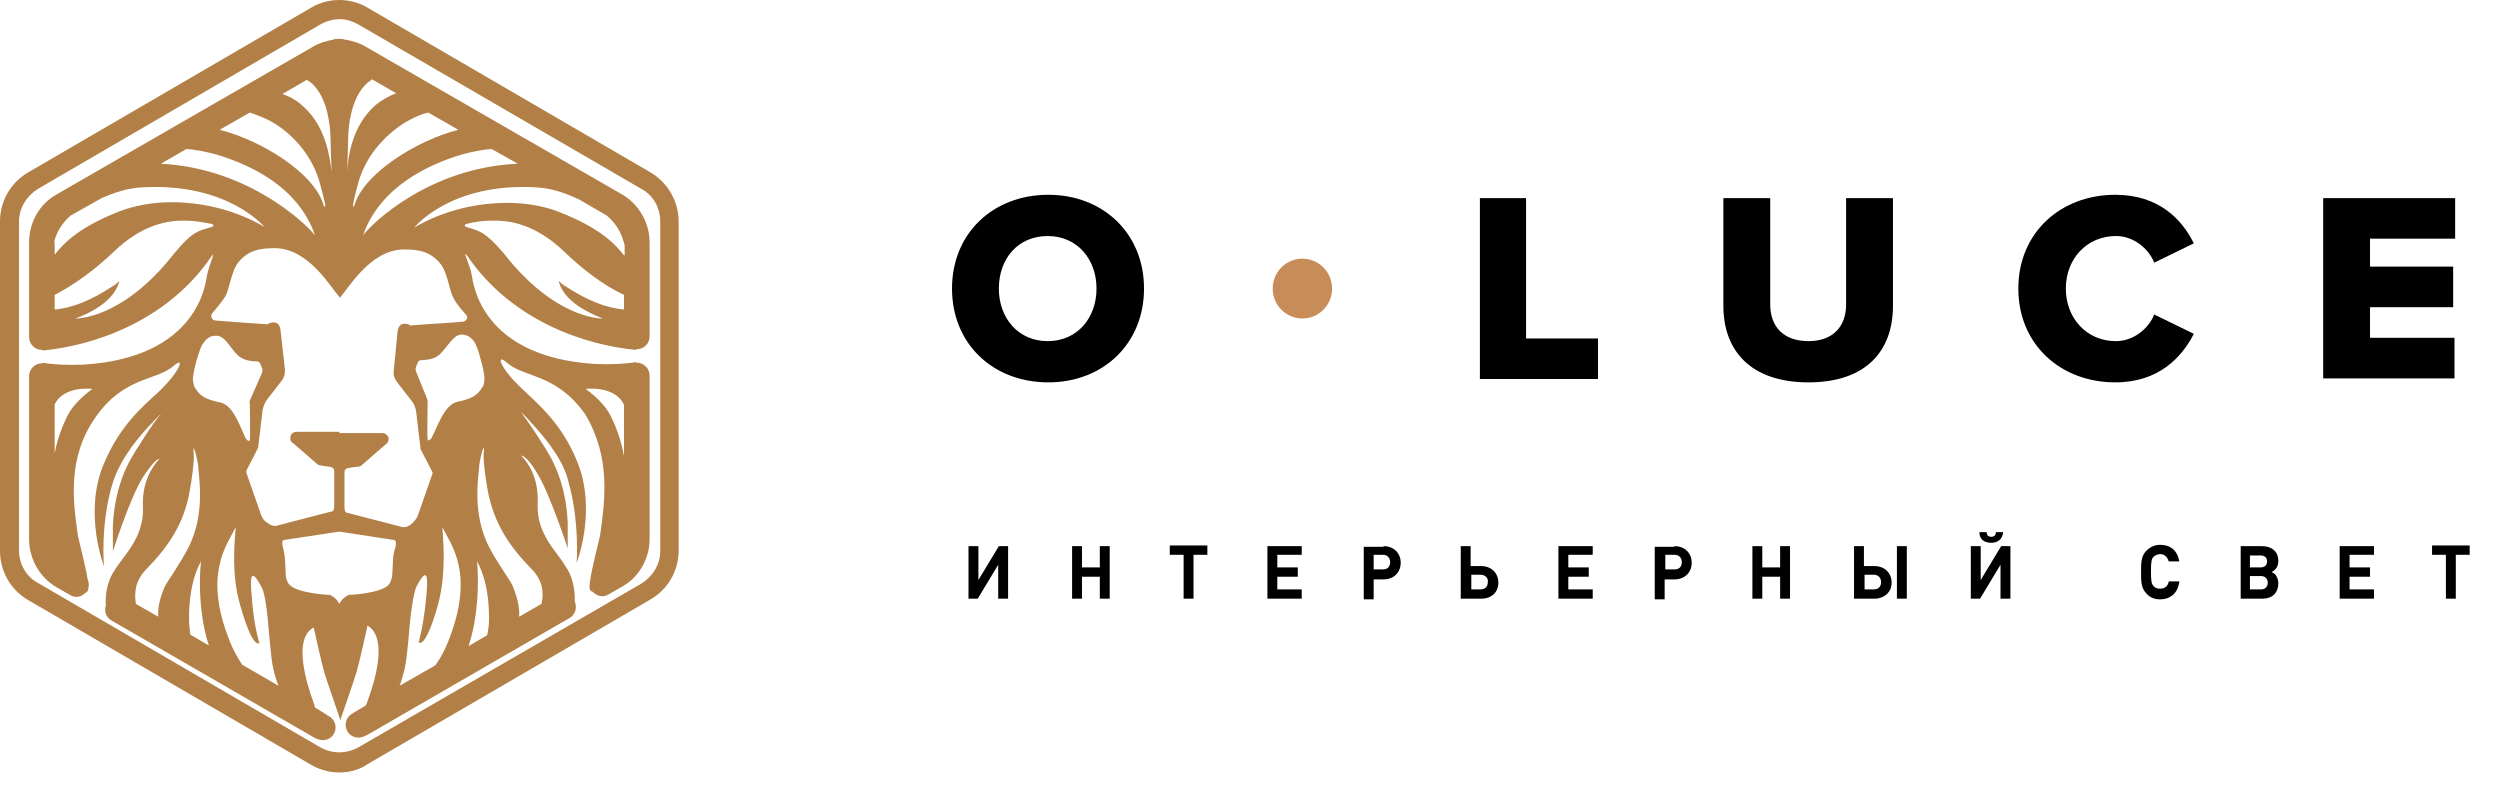
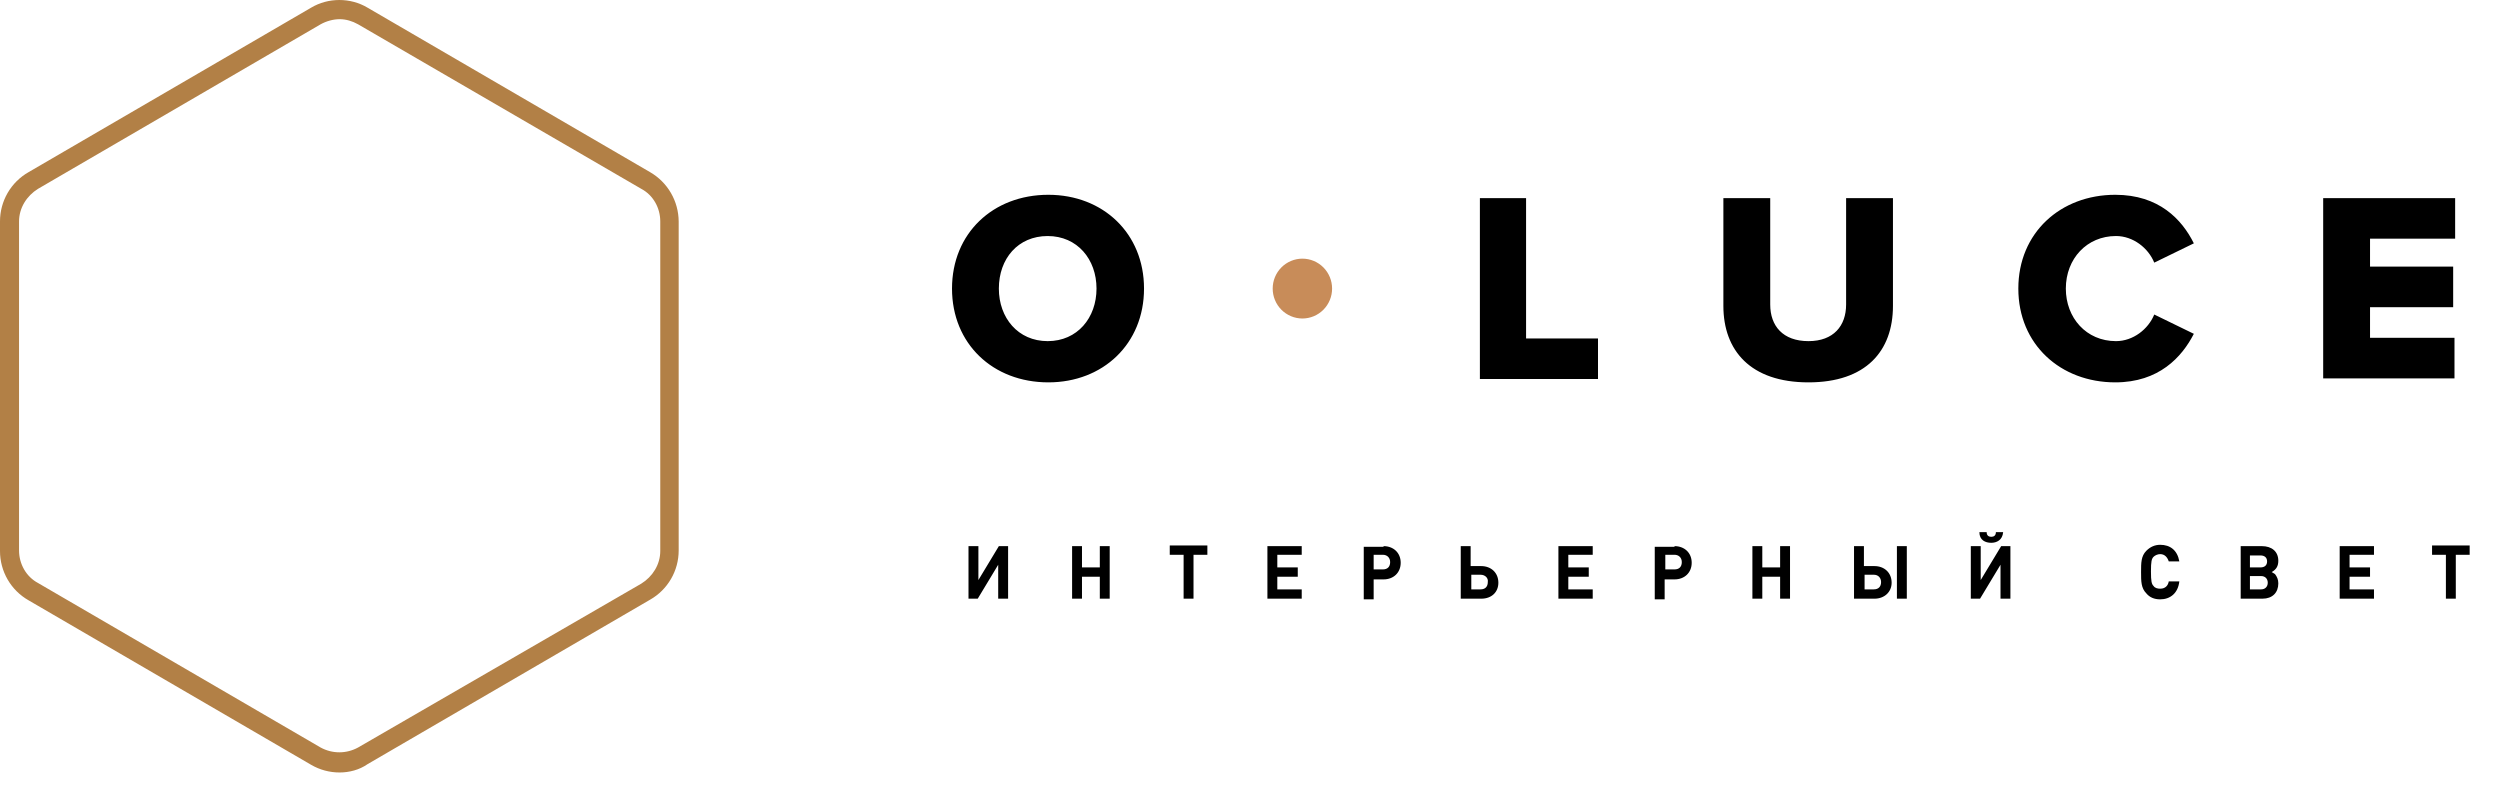
<svg xmlns="http://www.w3.org/2000/svg" width="225" height="71" viewBox="0 0 225 71" fill="none">
  <g clip-path="url(#clip0_5492_1888)">
    <path d="M30.569 69.523C29.666 69.526 28.779 69.287 27.998 68.831L2.571 54.028C1.789 53.584 1.139 52.939 0.688 52.16C0.236 51.38 -0.001 50.495 6.11868e-06 49.593V19.929C-0.001 19.027 0.236 18.141 0.688 17.361C1.14 16.582 1.79 15.937 2.572 15.493L27.999 0.692C29.541 -0.23 31.541 -0.23 33.083 0.692L58.51 15.495C59.287 15.945 59.933 16.59 60.384 17.368C60.835 18.146 61.075 19.029 61.081 19.93V49.536C61.082 50.438 60.845 51.324 60.393 52.103C59.941 52.882 59.291 53.527 58.51 53.971L33.082 68.773C32.341 69.292 31.426 69.523 30.569 69.523ZM30.569 1.727C29.998 1.727 29.369 1.9 28.855 2.188L3.428 16.991C2.4 17.625 1.714 18.719 1.714 19.929V49.535C1.714 50.744 2.342 51.897 3.428 52.473L28.856 67.276C29.372 67.559 29.952 67.708 30.541 67.708C31.13 67.708 31.709 67.559 32.226 67.276L57.71 52.531C58.738 51.897 59.424 50.802 59.424 49.593V19.929C59.424 18.719 58.796 17.567 57.71 16.992L32.226 2.187C31.712 1.899 31.141 1.726 30.569 1.726L30.569 1.727Z" fill="#B28046" />
-     <path d="M42.056 23.027C46.143 29.015 52.879 31.088 57.254 31.492V31.434H57.312C57.617 31.434 57.909 31.312 58.124 31.097C58.34 30.881 58.462 30.588 58.464 30.282V21.818C58.464 20.032 57.485 18.363 55.988 17.499L32.901 4.196C32.325 3.851 31.693 3.679 31.059 3.563C30.944 3.563 30.887 3.505 30.771 3.505H30.311C30.195 3.505 30.08 3.505 30.023 3.563C29.389 3.678 28.756 3.851 28.181 4.196L5.094 17.498C3.54 18.364 2.618 20.033 2.618 21.817V30.34C2.62 30.646 2.742 30.939 2.957 31.154C3.173 31.37 3.465 31.492 3.77 31.492H3.828V31.549C8.145 31.146 14.939 29.073 19.026 23.085C19.487 22.393 18.796 23.891 18.623 24.811C18.508 25.503 17.818 32.183 7.512 32.816C6.188 32.874 4.748 32.816 3.828 32.643V32.701H3.77C3.466 32.701 3.174 32.822 2.958 33.038C2.742 33.254 2.62 33.546 2.618 33.852V48.536C2.618 50.322 3.597 51.991 5.094 52.855L6.303 53.546C6.476 53.661 6.706 53.719 6.879 53.719C7.224 53.719 7.512 53.546 7.743 53.316C7.915 53.258 7.972 53.027 7.972 52.798C8.03 52.567 7.972 52.279 7.857 52.049V51.933C7.857 51.933 7.8 51.473 6.993 48.133V48.076C6.591 45.139 6.015 41.223 8.606 37.538C11.197 33.852 14.018 34.313 15.63 32.931C16.666 32.011 16.263 33.392 14.19 35.35C12.866 36.559 10.736 38.344 9.297 41.857C7.512 46.232 9.355 50.955 9.355 50.955C9.355 50.955 9.009 47.097 10.16 43.412C10.505 42.317 11.139 41.223 11.83 40.244C12.482 39.37 13.194 38.543 13.959 37.769L14.478 37.25C14.421 37.365 14.363 37.422 14.248 37.538C13.71 38.24 13.21 38.97 12.751 39.726C12.348 40.474 10.39 42.662 10.16 47.269V49.63C10.16 49.63 11.715 44.735 12.866 42.951C13.614 41.799 14.075 41.338 14.363 41.281C13.73 41.971 12.751 43.354 12.866 45.657C12.981 48.421 11.024 50.091 10.333 51.301C9.814 51.991 9.412 53.316 9.527 54.468C9.355 54.985 9.527 55.561 10.045 55.849L28.181 66.329L28.526 66.502C28.699 66.559 28.872 66.617 29.044 66.617C29.447 66.617 29.907 66.387 30.08 65.984C30.149 65.847 30.19 65.699 30.201 65.547C30.212 65.395 30.192 65.242 30.144 65.098C30.096 64.953 30.02 64.82 29.92 64.705C29.82 64.59 29.698 64.496 29.562 64.429C29.504 64.429 29.447 64.372 29.389 64.314L28.353 63.681C28.353 63.623 28.296 63.565 28.296 63.45C26.108 57.519 27.893 56.655 28.238 56.483C28.238 56.483 28.929 59.65 29.217 60.629C29.505 61.55 30.541 64.486 30.656 64.89V54.41V64.718C30.771 64.372 31.808 61.435 32.096 60.456C32.384 59.477 33.074 56.31 33.074 56.31C33.362 56.483 35.204 57.404 33.017 63.278C32.959 63.392 32.959 63.45 32.901 63.508L31.923 64.083C31.865 64.141 31.807 64.141 31.75 64.199C31.614 64.266 31.492 64.36 31.392 64.475C31.292 64.589 31.216 64.723 31.168 64.868C31.119 65.012 31.1 65.165 31.111 65.317C31.122 65.469 31.163 65.618 31.232 65.754C31.405 66.157 31.865 66.387 32.268 66.387C32.441 66.387 32.613 66.329 32.786 66.272L33.132 66.099L51.267 55.618C51.785 55.331 51.958 54.698 51.727 54.122C51.785 52.97 51.439 51.703 50.922 51.012C50.231 49.746 48.274 48.133 48.389 45.369C48.504 43.065 47.583 41.684 46.892 40.992C47.237 41.05 47.698 41.511 48.389 42.663C49.482 44.448 51.094 49.342 51.094 49.342V46.981C50.864 42.375 48.906 40.187 48.504 39.438C48.504 39.438 47.928 38.517 47.007 37.25C46.949 37.135 46.892 37.077 46.776 36.962L47.295 37.48C47.986 38.229 48.734 39.035 49.425 39.956C50.173 40.992 50.807 42.029 51.095 43.123C52.188 46.808 51.9 50.667 51.9 50.667C51.9 50.667 53.743 45.945 51.958 41.568C50.576 38.114 48.389 36.328 47.064 35.062C44.934 33.103 44.589 31.722 45.624 32.642C47.179 34.026 50.001 33.565 52.649 37.25C55.009 41.166 54.433 45.081 54.031 48.018V48.076C53.225 51.415 53.167 51.876 53.167 51.876C53.167 52.164 52.822 53.2 53.34 53.258C53.57 53.488 53.858 53.661 54.204 53.661C54.376 53.661 54.606 53.603 54.78 53.488L55.988 52.798C57.542 51.933 58.464 50.264 58.464 48.479V33.795C58.462 33.489 58.34 33.196 58.124 32.98C57.909 32.764 57.617 32.643 57.312 32.643H57.254V32.586C56.334 32.758 54.894 32.816 53.57 32.758C43.265 32.125 42.574 25.445 42.459 24.755C42.286 23.833 41.537 22.335 42.056 23.028V23.027ZM6.073 37.422C5.439 38.69 5.094 39.842 4.921 40.82V36.386C5.785 34.659 8.318 35.004 8.318 35.004C8.318 35.004 6.706 36.098 6.073 37.423V37.422ZM56.161 36.444V41.05C55.934 39.789 55.527 38.566 54.952 37.422C54.318 36.099 52.706 35.004 52.706 35.004C52.706 35.004 55.355 34.658 56.161 36.444ZM4.863 21.817C4.863 21.817 4.921 21.817 4.863 21.817C5.036 21.069 5.439 20.204 6.361 19.398L9.124 17.844C10.276 17.325 11.541 16.922 12.751 16.865C20.524 16.404 23.805 20.435 23.805 20.435C23.805 20.435 20.926 18.535 16.666 18.246C16.493 18.246 13.614 17.901 10.678 19.052C6.706 20.608 5.497 22.22 4.979 22.853C4.979 22.911 4.921 22.911 4.921 22.911V21.817H4.863ZM14.478 14.735L16.781 13.409C17.587 13.467 18.509 13.64 19.545 13.927C22.366 14.792 26.798 16.692 28.353 21.183C27.547 20.146 22.366 15.137 14.478 14.734V14.735ZM19.775 11.683L22.48 10.128C23.172 10.358 23.92 10.646 24.611 11.048C26.511 12.201 28.18 14.158 28.814 16.576C29.274 18.362 29.39 18.649 29.159 18.592C28.411 15.598 23.46 12.604 19.775 11.683ZM27.202 9.494C26.684 9.028 26.077 8.676 25.417 8.458L27.605 7.19C27.72 7.248 27.777 7.306 27.893 7.363C27.893 7.363 29.044 8.112 29.504 10.358C29.85 12.028 29.677 12.085 29.85 15.482C29.677 14.216 29.389 11.394 27.202 9.494ZM31.578 10.358C32.037 8.112 33.189 7.363 33.189 7.363C33.304 7.306 33.362 7.249 33.477 7.133L35.665 8.4C34.974 8.63 34.341 9.034 33.823 9.436C31.635 11.336 31.347 14.158 31.231 15.425C31.405 12.086 31.231 12.028 31.578 10.358ZM32.21 16.576C32.844 14.158 34.514 12.258 36.413 11.049C37.105 10.646 37.795 10.3 38.543 10.128L41.249 11.683C37.565 12.603 32.613 15.655 31.865 18.592C31.693 18.649 31.75 18.304 32.21 16.576ZM41.48 13.928C42.516 13.64 43.437 13.467 44.243 13.409L46.603 14.734C38.659 15.079 33.477 20.09 32.671 21.183C34.226 16.75 38.659 14.792 41.48 13.928ZM48.274 16.865C49.597 16.922 50.922 17.383 52.13 17.959L54.606 19.398C55.7 20.32 56.046 21.356 56.219 22.105V23.026C56.219 22.968 56.161 22.968 56.103 22.911C55.585 22.277 54.376 20.665 50.404 19.11C47.524 17.959 44.646 18.304 44.416 18.304C40.156 18.592 37.277 20.493 37.277 20.493C37.277 20.493 40.501 16.404 48.274 16.864V16.865ZM19.026 20.435C17.875 20.78 17.357 20.78 15.687 22.795C11.024 28.784 6.821 28.669 6.764 28.669C8.088 28.208 10.275 27.114 10.736 25.329C10.736 25.272 10.505 25.502 10.448 25.56C8.031 27.173 6.476 27.69 4.922 27.864V26.54C6.707 25.618 8.607 24.236 10.334 22.566C12.349 20.666 14.478 19.802 16.667 19.86C17.473 19.86 18.107 19.975 19.027 20.147C19.258 20.205 19.258 20.378 19.027 20.436L19.026 20.435ZM17.819 32.01C17.991 31.549 18.107 31.089 18.279 30.916C18.566 30.455 18.97 30.167 19.488 30.225H19.603C19.661 30.225 19.718 30.225 19.776 30.282C20.409 30.456 20.984 31.78 21.675 32.182C22.136 32.471 22.77 32.528 23.115 32.528C23.23 32.528 23.346 32.586 23.403 32.701L23.576 33.104C23.634 33.218 23.634 33.392 23.576 33.565L22.539 35.925C22.482 36.041 22.424 36.156 22.482 36.328C22.482 36.328 22.539 39.38 22.482 39.611C22.424 39.842 22.136 39.495 22.136 39.495C21.618 38.459 20.984 36.386 19.776 36.214C18.107 35.868 17.876 35.407 17.472 34.774C17.416 34.601 17.358 34.198 17.358 34.198C17.358 33.679 17.588 32.758 17.819 32.01ZM18.797 58.096L17.128 57.116C17.07 56.655 17.012 56.194 17.012 55.676C17.012 52.337 17.933 50.84 18.106 50.494C18.048 50.609 17.646 54.582 18.797 58.095V58.096ZM13.212 51.185C15.17 49.169 16.552 47.154 17.069 44.217C17.588 41.281 17.416 40.647 17.416 40.647C17.358 40.014 17.588 40.474 17.819 41.799C17.933 43.181 18.451 46.233 17.012 49.17C16.264 50.667 15.054 52.337 14.825 52.798C14.306 54.007 14.191 54.87 14.249 55.504L12.233 54.352C12.061 53.316 12.177 52.222 13.212 51.185ZM21.791 59.822C21.387 59.189 20.984 58.499 20.697 57.749C18.221 51.646 20.467 48.997 21.215 47.442C21.157 48.363 20.755 51.588 21.618 54.468C22.77 58.556 23.346 57.865 23.346 57.865C23.346 57.865 22.827 56.31 22.654 53.661C22.539 52.395 22.424 50.667 23.576 52.913C23.864 53.431 24.093 55.446 24.152 56.31C24.381 58.843 24.44 59.88 24.842 61.089C24.9 61.319 25.015 61.55 25.072 61.723L21.791 59.822H21.791ZM31.348 53.546C30.887 53.834 30.715 54.006 30.542 54.353C30.369 54.006 30.139 53.776 29.735 53.546C29.735 53.546 26.684 53.431 25.994 52.567C25.706 52.164 25.706 51.646 25.706 51.415C25.648 50.782 25.706 50.264 25.533 49.573C25.476 49.227 25.245 48.652 25.591 48.594L30.541 47.845L35.434 48.594C35.78 48.652 35.607 49.227 35.492 49.573C35.319 50.206 35.377 50.782 35.319 51.415C35.319 51.588 35.319 52.106 35.031 52.567C34.399 53.431 31.347 53.546 31.347 53.546H31.348ZM39.408 54.467C40.214 51.588 39.869 48.363 39.811 47.442C40.559 48.997 42.804 51.588 40.33 57.75C40.042 58.498 39.639 59.246 39.178 59.88L35.954 61.723C36.069 61.492 36.126 61.263 36.184 61.032C36.587 59.822 36.645 58.786 36.875 56.252C36.933 55.389 37.221 53.374 37.451 52.855C38.603 50.609 38.487 52.337 38.371 53.603C38.141 56.252 37.68 57.807 37.68 57.807C37.68 57.807 38.256 58.556 39.408 54.468V54.467ZM42.92 50.494C43.092 50.84 44.014 52.337 44.014 55.676C44.016 56.181 43.958 56.683 43.841 57.173L42.172 58.153C43.324 54.64 42.977 50.609 42.92 50.494ZM47.814 51.185C48.85 52.222 48.966 53.315 48.735 54.352L46.72 55.504C46.777 54.871 46.662 54.006 46.144 52.74C45.971 52.279 44.704 50.61 43.956 49.112C42.516 46.175 43.035 43.123 43.151 41.741C43.38 40.417 43.611 39.956 43.553 40.59C43.553 40.59 43.38 41.223 43.898 44.16C44.474 47.154 45.856 49.17 47.814 51.185ZM42.748 30.858C42.863 31.088 43.035 31.492 43.151 31.953C43.38 32.701 43.611 33.679 43.611 34.141C43.611 34.141 43.553 34.544 43.495 34.716C43.092 35.349 42.863 35.81 41.193 36.156C39.984 36.386 39.351 38.459 38.832 39.438C38.832 39.438 38.544 39.784 38.487 39.553C38.429 39.323 38.487 36.271 38.487 36.271C38.487 36.156 38.487 35.983 38.429 35.868L37.45 33.449C37.392 33.335 37.392 33.161 37.45 32.989L37.623 32.586C37.65 32.532 37.691 32.488 37.742 32.458C37.793 32.427 37.852 32.412 37.911 32.413C38.256 32.413 38.89 32.355 39.351 32.068C39.984 31.664 40.617 30.398 41.25 30.167C41.308 30.167 41.365 30.167 41.423 30.109H41.538C42.056 30.109 42.46 30.398 42.748 30.858ZM41.941 28.325C42.172 28.555 41.999 28.901 41.653 28.957C40.271 29.073 37.163 29.246 36.933 29.304L36.76 29.188C35.954 28.957 35.838 29.533 35.781 29.822L35.435 33.392C35.378 33.737 35.493 34.083 35.723 34.371L37.105 36.156C37.278 36.386 37.393 36.674 37.45 37.02L37.853 40.416C37.853 40.474 37.853 40.474 37.911 40.532L38.89 42.433C38.947 42.547 38.947 42.605 38.89 42.72L37.623 46.348C37.508 46.694 37.278 46.924 37.047 47.154L36.875 47.269C36.645 47.442 36.299 47.5 36.011 47.384L31.348 46.175C31.003 46.175 31.003 45.83 31.003 45.542V42.489C31.003 42.317 31.118 42.144 31.291 42.144C31.694 42.029 32.154 42.029 32.384 41.971C32.441 41.971 32.499 41.914 32.499 41.914L34.688 40.014C34.975 39.842 35.09 39.438 34.86 39.208C34.744 39.035 34.572 38.977 34.4 38.977H30.541V48.018V38.862H26.684C26.511 38.862 26.281 38.977 26.223 39.093C26.051 39.38 26.108 39.784 26.396 39.899L28.584 41.799C28.641 41.799 28.699 41.857 28.699 41.857C28.929 41.914 29.389 41.971 29.792 42.029C29.965 42.087 30.08 42.202 30.08 42.375V45.427C30.08 45.714 30.08 46.06 29.735 46.06L25.072 47.269C24.784 47.384 24.438 47.327 24.208 47.154L24.035 47.039C23.747 46.866 23.575 46.579 23.459 46.232L22.193 42.605C22.135 42.489 22.193 42.433 22.193 42.317L23.172 40.416C23.172 40.36 23.172 40.36 23.23 40.303L23.633 36.904C23.697 36.599 23.814 36.306 23.977 36.041L25.36 34.255C25.59 33.968 25.648 33.622 25.648 33.277L25.244 29.707C25.187 29.419 25.129 28.843 24.265 29.073L24.093 29.188C23.862 29.188 20.754 28.957 19.372 28.843C19.084 28.843 18.911 28.439 19.084 28.209C19.429 27.806 19.89 27.288 20.293 26.655C20.581 26.194 20.811 24.582 21.329 23.775C22.25 22.509 23.402 22.336 24.726 22.336C27.835 22.336 29.85 26.021 30.541 26.712V5.81V26.828C31.232 26.194 33.247 22.451 36.356 22.451C37.68 22.451 38.831 22.624 39.753 23.891C40.27 24.64 40.501 26.309 40.789 26.77C41.134 27.46 41.653 27.979 41.94 28.325H41.941ZM41.999 20.147C42.769 19.945 43.563 19.849 44.359 19.86C46.547 19.802 48.677 20.666 50.693 22.566C52.477 24.293 54.319 25.676 56.162 26.539V27.864C54.607 27.691 52.995 27.173 50.577 25.561C50.52 25.503 50.289 25.215 50.289 25.33C50.75 27.115 52.938 28.152 54.262 28.67C54.205 28.67 50.001 28.785 45.338 22.797C43.611 20.781 43.092 20.781 41.999 20.436C41.769 20.378 41.769 20.205 41.999 20.147Z" fill="#B28046" />
    <path d="M89.838 53.881V50.828L87.996 53.881H87.165V49.152H88.056V52.205L89.897 49.152H90.729V53.881H89.838ZM98.983 53.881V51.905H97.379V53.881H96.489V49.152H97.379V51.067H98.983V49.152H99.873V53.881H98.983ZM107.416 49.93V53.881H106.525V49.93H105.278V49.092H108.663V49.93H107.416ZM114.067 53.881V49.152H117.155V49.93H114.958V51.067H116.799V51.905H114.958V53.043H117.155V53.881H114.067ZM124.52 49.152C125.41 49.152 126.063 49.751 126.063 50.648C126.063 51.547 125.41 52.146 124.52 52.146H123.629V53.941H122.738V49.212H124.52V49.152ZM124.46 51.247C124.876 51.247 125.113 51.008 125.113 50.589C125.113 50.17 124.816 49.93 124.46 49.93H123.629V51.247H124.46ZM133.308 53.881H131.467V49.152H132.358V50.948H133.308C134.199 50.948 134.853 51.547 134.853 52.444C134.853 53.282 134.258 53.882 133.308 53.882V53.881ZM133.249 51.726H132.417V53.043H133.249C133.665 53.043 133.902 52.804 133.902 52.385C133.962 52.026 133.665 51.726 133.249 51.726ZM140.257 53.881V49.152H143.345V49.93H141.148V51.067H142.989V51.905H141.148V53.043H143.345V53.881H140.257ZM150.708 49.152C151.599 49.152 152.253 49.751 152.253 50.648C152.253 51.547 151.599 52.146 150.708 52.146H149.818V53.941H148.928V49.212H150.708V49.152ZM150.708 51.247C151.125 51.247 151.362 51.008 151.362 50.589C151.362 50.17 151.065 49.93 150.708 49.93H149.878V51.247H150.708ZM160.211 53.881V51.905H158.607V53.881H157.716V49.152H158.607V51.067H160.211V49.152H161.102V53.881H160.211ZM168.703 53.881H166.862V49.152H167.753V50.948H168.703C169.594 50.948 170.247 51.547 170.247 52.444C170.247 53.282 169.594 53.882 168.703 53.882V53.881ZM168.644 51.726H167.812V53.043H168.644C169.059 53.043 169.297 52.804 169.297 52.385C169.297 52.026 169.059 51.726 168.644 51.726ZM170.722 53.882V49.152H171.613V53.881H170.722V53.882ZM180.046 53.881V50.828L178.205 53.881H177.373V49.152H178.264V52.205L180.105 49.152H180.937V53.881H180.046ZM179.214 48.852C178.68 48.852 178.145 48.613 178.145 47.894H178.799C178.799 48.194 178.977 48.313 179.214 48.313C179.452 48.313 179.63 48.194 179.63 47.894H180.283C180.224 48.613 179.69 48.852 179.214 48.852ZM194.417 53.941C193.883 53.941 193.467 53.762 193.17 53.403C192.696 52.923 192.696 52.324 192.696 51.486C192.696 50.648 192.696 50.05 193.17 49.571C193.526 49.212 193.943 49.032 194.417 49.032C195.308 49.032 195.962 49.511 196.14 50.528H195.189C195.071 50.169 194.833 49.871 194.417 49.871C194.18 49.871 193.943 49.99 193.824 50.109C193.645 50.289 193.586 50.528 193.586 51.427C193.586 52.324 193.645 52.565 193.824 52.743C193.943 52.923 194.18 52.983 194.417 52.983C194.893 52.983 195.13 52.684 195.189 52.324H196.14C196.021 53.403 195.308 53.941 194.417 53.941ZM204.75 51.666C204.928 51.905 205.048 52.146 205.048 52.504C205.048 53.342 204.513 53.881 203.622 53.881H201.662V49.152H203.563C204.454 49.152 205.048 49.631 205.048 50.469C205.048 50.948 204.869 51.247 204.454 51.486C204.572 51.547 204.632 51.606 204.75 51.666ZM203.444 51.067C203.8 51.067 204.038 50.888 204.038 50.529C204.038 50.17 203.8 49.99 203.444 49.99H202.494V51.068H203.444V51.067ZM203.503 53.043C203.859 53.043 204.098 52.804 204.098 52.444C204.098 52.085 203.859 51.846 203.503 51.846H202.494V53.043H203.503ZM210.571 53.881V49.152H213.659V49.93H211.461V51.067H213.303V51.905H211.461V53.043H213.659V53.881H210.571ZM221.022 49.93V53.881H220.131V49.93H218.885V49.092H222.27V49.93H221.022ZM85.681 25.972C85.681 21.003 89.362 17.531 94.351 17.531C99.28 17.531 102.962 21.003 102.962 25.972C102.962 30.941 99.28 34.413 94.351 34.413C89.362 34.413 85.681 30.941 85.681 25.972ZM98.686 25.972C98.686 23.338 96.964 21.243 94.291 21.243C91.619 21.243 89.897 23.278 89.897 25.972C89.897 28.606 91.619 30.702 94.291 30.702C96.964 30.702 98.686 28.607 98.686 25.972ZM133.19 34.114V17.83H137.347V30.461H143.82V34.112H133.19V34.114ZM155.104 27.529V17.831H159.32V27.409C159.32 29.325 160.448 30.702 162.764 30.702C165.021 30.702 166.15 29.325 166.15 27.409V17.831H170.366V27.529C170.366 31.599 167.931 34.413 162.764 34.413C157.538 34.413 155.104 31.54 155.104 27.529ZM181.65 25.972C181.65 20.943 185.45 17.531 190.379 17.531C194.299 17.531 196.377 19.746 197.446 21.901L193.883 23.637C193.348 22.32 191.983 21.242 190.438 21.242C187.826 21.242 185.925 23.278 185.925 25.972C185.925 28.606 187.766 30.702 190.438 30.702C191.983 30.702 193.348 29.624 193.883 28.307L197.446 30.043C196.377 32.138 194.299 34.413 190.379 34.413C185.45 34.413 181.65 31.001 181.65 25.972ZM209.086 34.114V17.83H220.963V21.481H213.303V23.995H220.785V27.647H213.303V30.401H220.904V34.053H209.086V34.113V34.114Z" fill="black" />
    <path d="M117.216 28.666C117.926 28.664 118.606 28.38 119.107 27.875C119.608 27.369 119.889 26.685 119.888 25.972C119.889 25.259 119.608 24.575 119.107 24.069C118.606 23.564 117.926 23.28 117.216 23.278C116.864 23.279 116.516 23.349 116.192 23.485C115.867 23.62 115.572 23.819 115.324 24.069C115.076 24.319 114.879 24.616 114.745 24.942C114.611 25.269 114.542 25.619 114.543 25.972C114.542 26.325 114.611 26.675 114.745 27.001C114.879 27.328 115.076 27.625 115.324 27.875C115.572 28.125 115.867 28.323 116.192 28.459C116.516 28.595 116.864 28.665 117.216 28.666Z" fill="#C88C59" />
  </g>
  <defs>
    <clipPath id="clip0_5492_1888">
      <rect width="225" height="71" fill="white" />
    </clipPath>
  </defs>
</svg>